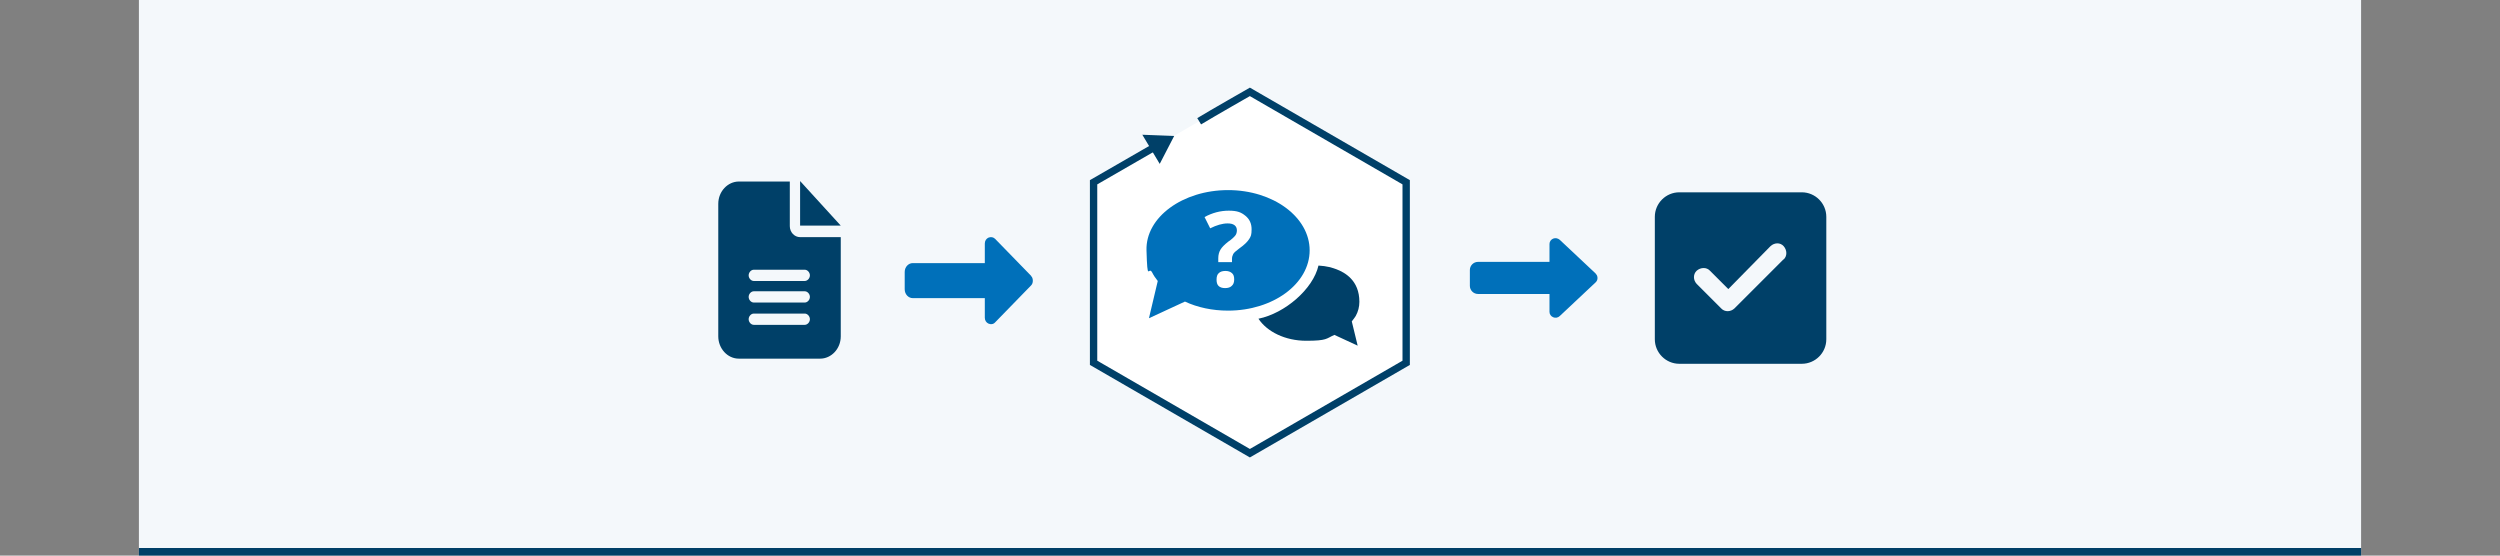
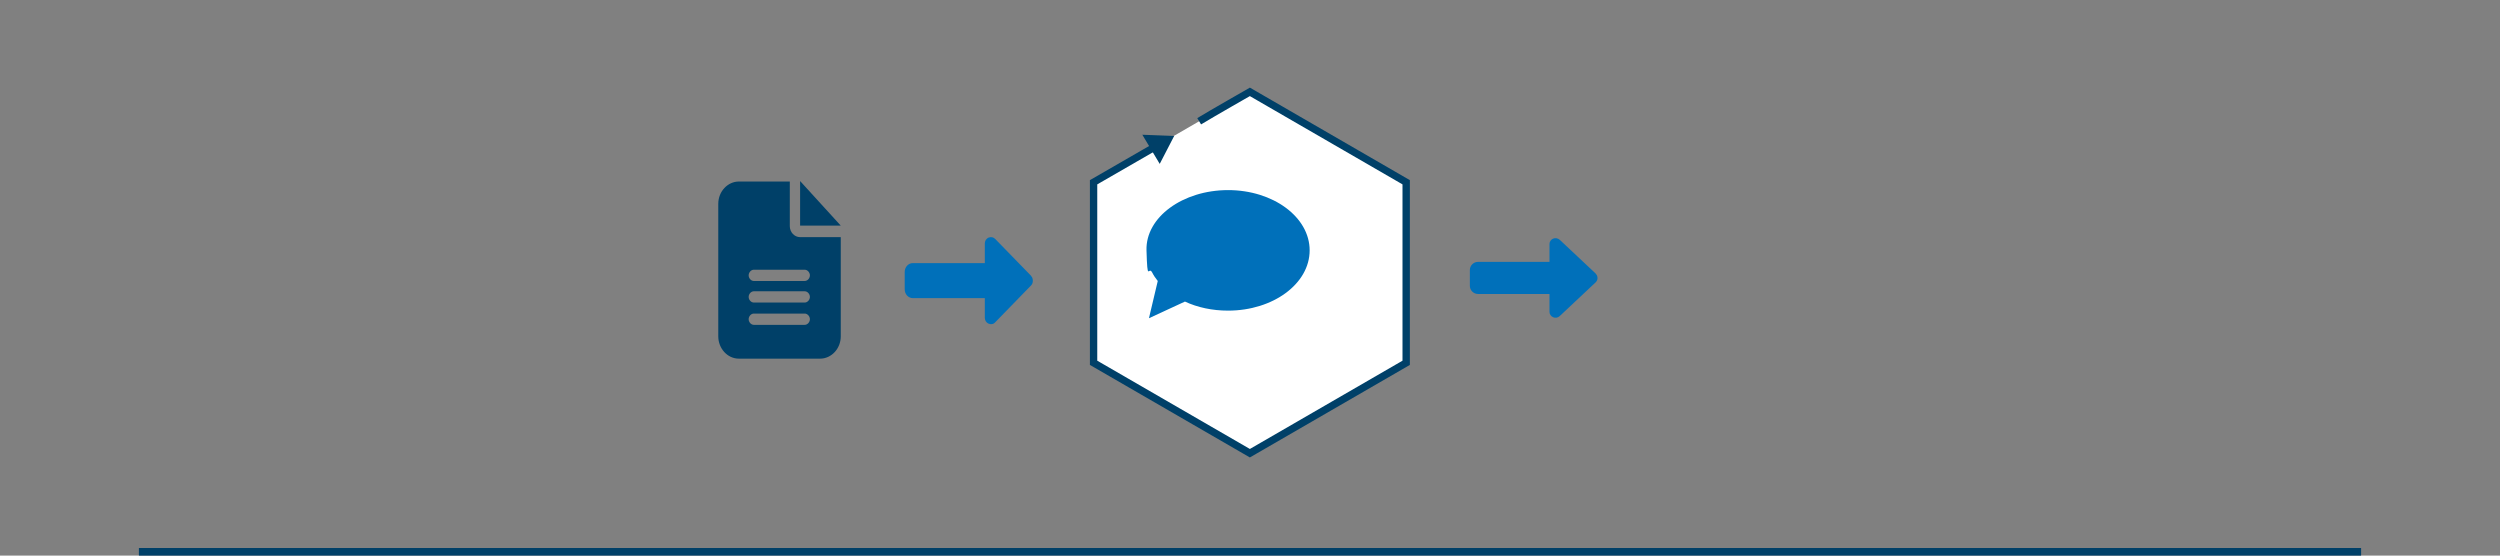
<svg xmlns="http://www.w3.org/2000/svg" id="Ebene_1" version="1.1" viewBox="0 0 1020.5 226.8">
  <rect x="0" y="0" width="1020.5" height="226.8" fill="#808080" stroke="none" />
  <defs>
    <style>
      .st0 {
        fill: #0070ba;
      }

      .st1, .st2 {
        fill: #fff;
      }

      .st3 {
        fill: #f4f8fb;
      }

      .st4 {
        fill: #004068;
      }

      .st2 {
        stroke: #004068;
        stroke-miterlimit: 10;
        stroke-width: 3px;
      }
    </style>
  </defs>
-   <rect class="st3" x="56.7" width="907.1" height="226.8" />
  <g id="Ebene_1-2">
    <path class="st2" d="M471.2,60.1c-6.2,3.6-24.8,14.3-24.8,14.3v73.7l63.8,36.9,63.8-36.9v-73.7l-63.8-36.9s-15.6,8.9-20.7,12" />
    <polygon class="st4" points="466.3 55 473.4 66.9 479.3 55.5 466.3 55" />
  </g>
  <rect class="st4" x="56.7" y="223.7" width="907.1" height="3.1" />
  <g>
    <polygon class="st4" points="326.6 92.1 343.2 92.1 326.6 73.9 326.6 92.1" />
    <path class="st4" d="M322.4,92.1v-18h-20.8c-4.5,0-8.4,4-8.4,9.1v54.1c0,4.9,3.7,9.1,8.4,9.1h33.2c4.5,0,8.4-4,8.4-9.1v-40.5h-16.6c-2.3,0-4.2-2-4.2-4.5h0s0-.2,0-.2ZM328.5,132.6h-20.8c-1.1,0-2.1-1.1-2.1-2.3s1-2.3,2.1-2.3h20.8c1.1,0,2.1,1.1,2.1,2.3s-1,2.3-2.1,2.3ZM328.5,123.5h-20.8c-1.1,0-2.1-1.1-2.1-2.3s1-2.3,2.1-2.3h20.8c1.1,0,2.1,1.1,2.1,2.3s-1,2.3-2.1,2.3ZM330.6,112.4c0,1.2-1,2.3-2.1,2.3h-20.8c-1.1,0-2.1-1.1-2.1-2.3s1-2.3,2.1-2.3h20.8c1.1,0,2.1,1.1,2.1,2.3Z" />
  </g>
  <path class="st0" d="M420.9,112.6l-14.7-15.1c-.7-.7-1.7-.9-2.7-.5-.9.4-1.5,1.3-1.5,2.4v8h-29.4c-1.8,0-3.3,1.6-3.3,3.6v7.1c0,2,1.5,3.6,3.3,3.6h29.4v8c0,1.1.6,2,1.5,2.4s2,.3,2.7-.5l14.7-15.1c.5-.5.7-1.2.7-1.9s-.2-1.5-.7-1.9h0Z" />
  <path class="st0" d="M651.4,111.7l-14.7-13.8c-.7-.6-1.7-.9-2.7-.5-.9.4-1.5,1.2-1.5,2.2v7.3h-29.2c-1.8,0-3.3,1.5-3.3,3.3v6.5c0,1.8,1.5,3.3,3.3,3.3h29.2v7.3c0,1,.6,1.8,1.5,2.2s2,.2,2.7-.5l14.7-13.8c.5-.5.7-1.1.7-1.7s-.2-1.3-.7-1.7h0Z" />
-   <path class="st4" d="M735.5,78.5c5.5,0,10,4.5,10,10v50c0,5.5-4.5,10-10,10h-50c-5.5,0-10-4.5-10-10v-50c0-5.5,4.5-10,10-10h50ZM728.1,105.9c1.5-1.4,1.4-3.8,0-5.4s-3.8-1.5-5.4,0l-17.2,17.5-7.5-7.5c-1.4-1.5-3.8-1.4-5.4,0-1.5,1.4-1.5,3.8,0,5.4l10,10c1.4,1.5,3.8,1.5,5.4,0l20-20h0Z" />
  <g>
    <g id="Speech_Bubble">
      <g id="Bubbles">
        <path id="Shadow" class="st0" d="M501.3,77.6c-18.4,0-33.7,11-33.3,24.6s.8,6.2,2.3,9c.6,1.2,1.4,2.4,2.3,3.5h0l-3.6,15.2,14.7-6.8c5.1,2.4,11.2,3.7,17.6,3.7,18.4,0,33.3-11,33.3-24.6s-14.9-24.6-33.3-24.6Z" />
-         <path class="st4" d="M553.4,129c1-1.8,1.5-3.8,1.5-5.8,0-8.8-6-12-9.4-13.3-1.6-.6-3.8-1.3-7.3-1.5-2.2,9.6-13.7,19.5-24.5,21.7,3.5,5.3,10.9,9,19.5,9s8.1-.9,11.5-2.4l9.5,4.4-2.4-9.9c.6-.7,1.6-2.2,1.6-2.2h0Z" />
      </g>
    </g>
-     <path class="st1" d="M497.3,106.9v-1.5c0-1.3.3-2.5.9-3.5s1.6-2,3.1-3.2c1.5-1,2.4-1.9,2.9-2.5s.7-1.4.7-2.2-.3-1.6-1-2.1-1.6-.7-2.8-.7c-2.1,0-4.5.7-7.1,2l-2.3-4.6c3.1-1.7,6.4-2.6,9.9-2.6s5.1.7,6.8,2.1,2.5,3.2,2.5,5.5-.3,2.9-1,4-2,2.4-4,3.8c-1.3,1-2.2,1.7-2.5,2.3s-.5,1.2-.5,2v1.3h-5.6ZM496.6,114.1c0-1.2.3-2.1.9-2.6.6-.6,1.5-.9,2.7-.9s2,.3,2.7.9.9,1.5.9,2.6-.3,2-1,2.6c-.6.6-1.5.9-2.7.9s-2.1-.3-2.7-.9-.8-1.5-.8-2.6h0Z" />
  </g>
</svg>